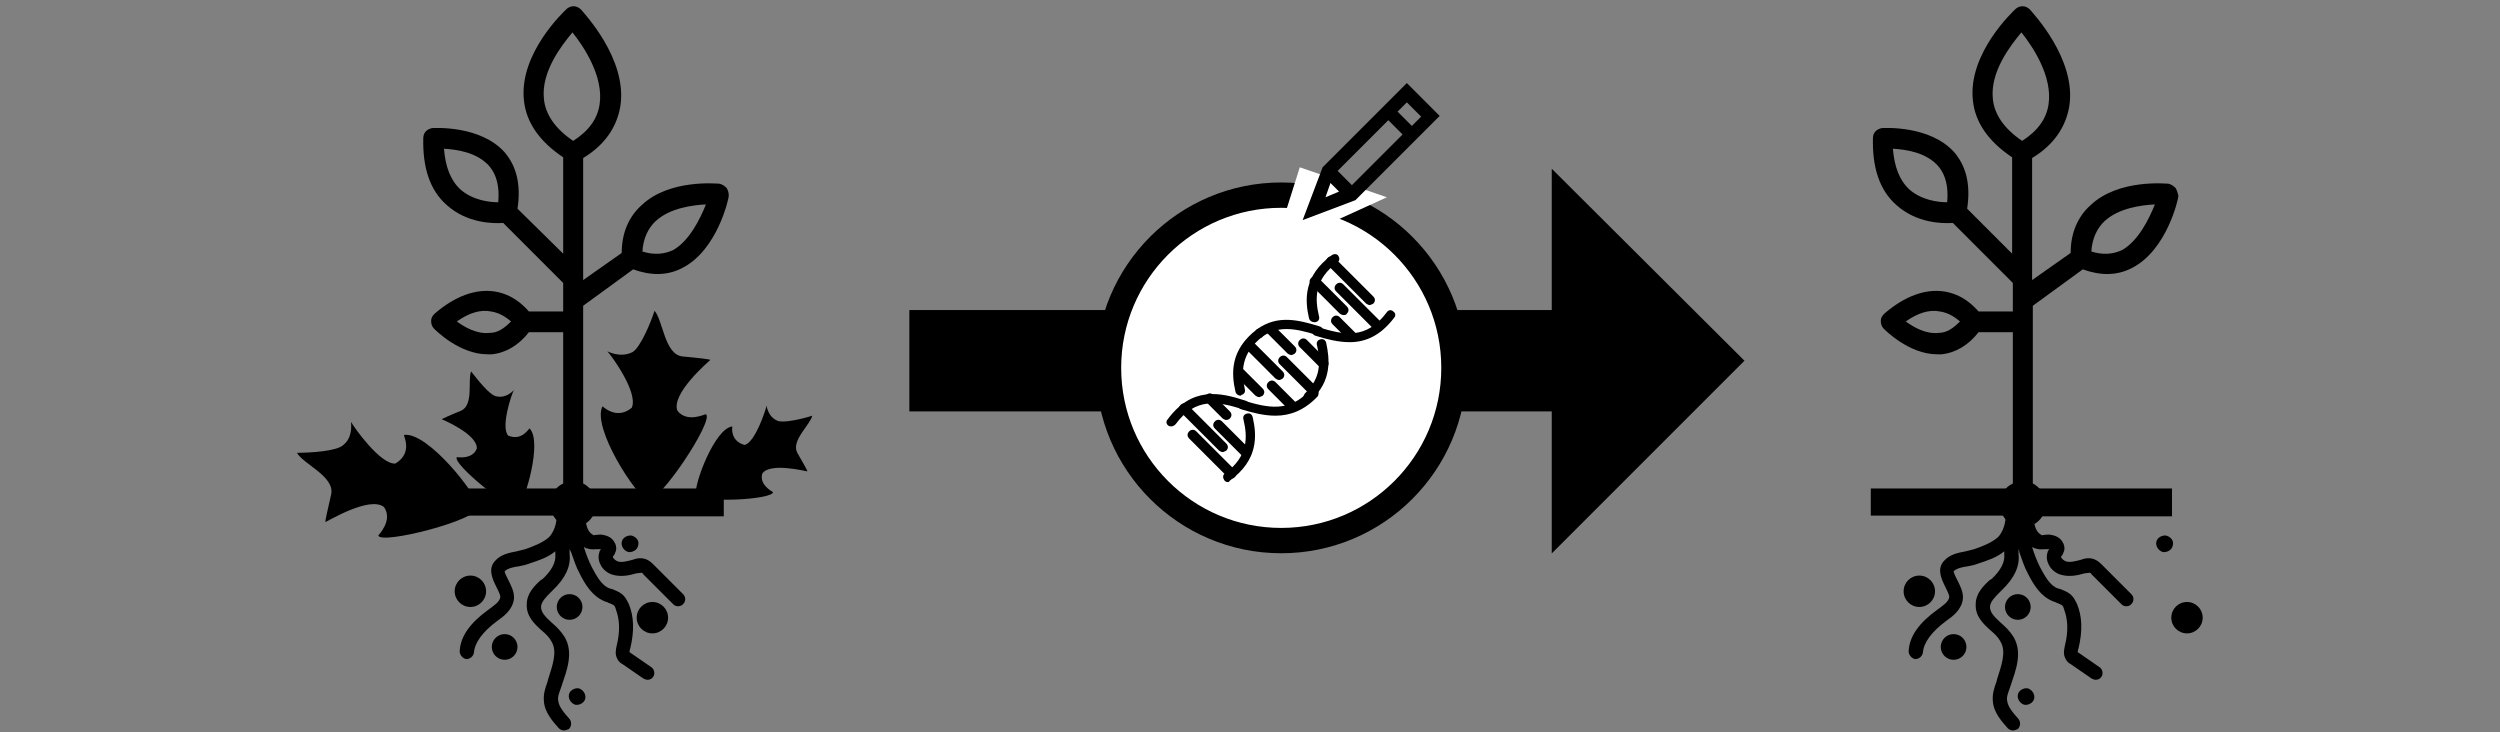
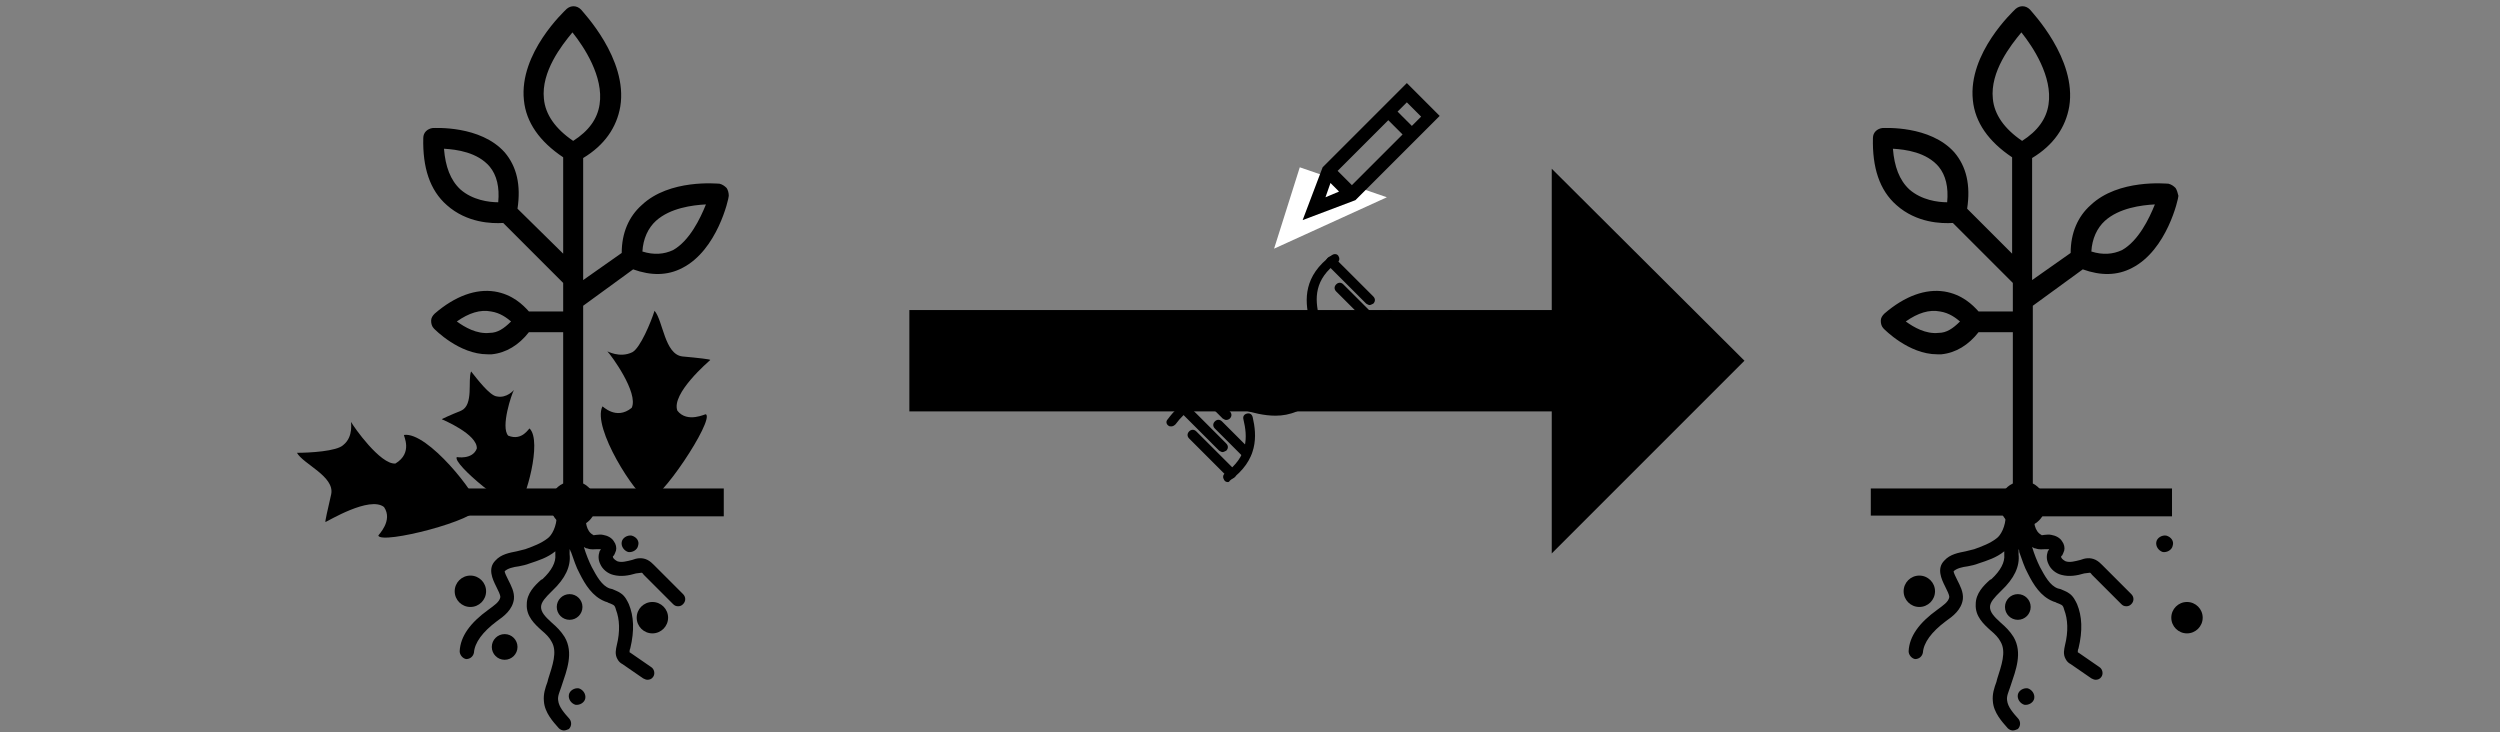
<svg xmlns="http://www.w3.org/2000/svg" width="222px" height="65px" viewBox="0 0 222 65" version="1.1">
  <rect x="0" y="0" width="222" height="65" fill="#808080" stroke="none" />
  <title>icon-genome-editing</title>
  <desc>Created with Sketch.</desc>
  <defs />
  <g id="icon-genome-editing" stroke="none" stroke-width="1" fill="none" fill-rule="evenodd" transform="translate(0, 0)">
    <g>
      <rect id="Rectangle" x="0" y="0" width="222" height="65" />
      <g id="Group" transform="translate(80.307, 14.729)">
        <path d="M0.444,17.303 L59.769,17.303" id="Shape" stroke="#000000" stroke-width="9" />
        <polygon id="Shape" fill="#000000" fill-rule="nonzero" points="57.488 0.254 57.488 34.417 74.601 17.303" />
      </g>
-       <circle id="Oval" stroke="#000000" stroke-width="2.25" fill="#FFFFFF" fill-rule="nonzero" cx="113.773" cy="32.666" r="15.338" />
      <g id="Group" transform="translate(103.125, 22.335)" fill="#000000" fill-rule="nonzero">
        <path d="M13.374,12.676 C13.247,12.676 13.183,12.613 13.057,12.55 L10.521,10.014 C10.331,9.824 10.331,9.571 10.521,9.381 C10.712,9.19 10.965,9.19 11.155,9.381 L13.691,11.916 C13.881,12.106 13.881,12.36 13.691,12.55 C13.564,12.613 13.5,12.676 13.374,12.676 Z" id="Shape" />
        <path d="M14.388,10.395 C14.261,10.395 14.198,10.331 14.071,10.268 L12.296,8.493 C12.106,8.303 12.106,8.05 12.296,7.859 C12.486,7.669 12.74,7.669 12.93,7.859 L14.705,9.634 C14.895,9.824 14.895,10.078 14.705,10.268 C14.641,10.395 14.515,10.395 14.388,10.395 Z" id="Shape" />
        <path d="M11.536,9.19 C11.409,9.19 11.345,9.127 11.219,9.064 L9.381,7.226 C9.19,7.035 9.19,6.782 9.381,6.592 C9.571,6.402 9.824,6.402 10.014,6.592 L11.852,8.43 C12.043,8.62 12.043,8.874 11.852,9.064 C11.726,9.127 11.662,9.19 11.536,9.19 Z" id="Shape" />
        <path d="M19.268,7.099 C19.141,7.099 19.078,7.035 18.951,6.972 L15.529,3.549 C15.338,3.359 15.338,3.106 15.529,2.916 C15.719,2.725 15.972,2.725 16.162,2.916 L19.585,6.338 C19.775,6.528 19.775,6.782 19.585,6.972 C19.458,7.099 19.395,7.099 19.268,7.099 Z" id="Shape" />
        <path d="M18.508,4.754 C18.381,4.754 18.317,4.69 18.191,4.627 L14.768,1.204 C14.578,1.014 14.578,0.761 14.768,0.57 C14.958,0.38 15.212,0.38 15.402,0.57 L18.825,3.993 C19.015,4.183 19.015,4.437 18.825,4.627 C18.698,4.69 18.571,4.754 18.508,4.754 Z" id="Shape" />
-         <path d="M16.162,5.641 C16.036,5.641 15.972,5.578 15.846,5.514 L13.31,2.979 C13.12,2.789 13.12,2.535 13.31,2.345 C13.5,2.155 13.754,2.155 13.944,2.345 L16.479,4.88 C16.67,5.071 16.67,5.324 16.479,5.514 C16.416,5.641 16.289,5.641 16.162,5.641 Z" id="Shape" />
-         <path d="M16.923,7.986 C16.796,7.986 16.733,7.923 16.606,7.859 L15.212,6.465 C15.022,6.275 15.022,6.021 15.212,5.831 C15.402,5.641 15.655,5.641 15.846,5.831 L17.24,7.226 C17.43,7.416 17.43,7.669 17.24,7.859 C17.177,7.986 17.05,7.986 16.923,7.986 Z" id="Shape" />
+         <path d="M16.923,7.986 C16.796,7.986 16.733,7.923 16.606,7.859 L15.212,6.465 C15.402,5.641 15.655,5.641 15.846,5.831 L17.24,7.226 C17.43,7.416 17.43,7.669 17.24,7.859 C17.177,7.986 17.05,7.986 16.923,7.986 Z" id="Shape" />
        <path d="M8.747,7.669 C8.62,7.669 8.493,7.606 8.43,7.479 C8.303,7.289 8.303,7.035 8.493,6.909 C10.331,5.578 12.233,6.085 14.071,6.655 C14.324,6.719 14.388,6.972 14.324,7.162 C14.261,7.416 14.007,7.479 13.817,7.416 C11.789,6.782 10.395,6.592 9,7.542 C8.937,7.669 8.81,7.669 8.747,7.669 Z" id="Shape" />
        <path d="M16.733,8.05 C15.719,8.05 14.705,7.796 13.691,7.479 C13.437,7.416 13.374,7.162 13.437,6.972 C13.5,6.719 13.754,6.655 13.944,6.719 C16.226,7.416 18.191,7.859 20.029,5.387 C20.156,5.197 20.409,5.134 20.599,5.324 C20.789,5.451 20.853,5.704 20.663,5.895 C19.458,7.479 18.127,8.05 16.733,8.05 Z" id="Shape" />
        <path d="M13.564,6.275 C13.374,6.275 13.183,6.148 13.12,5.958 C12.74,4.31 12.613,2.155 15.148,0.317 C15.338,0.19 15.592,0.19 15.719,0.38 C15.846,0.57 15.846,0.824 15.655,0.951 C13.564,2.472 13.627,4.183 14.007,5.768 C14.071,6.021 13.944,6.211 13.691,6.275 C13.627,6.275 13.627,6.275 13.564,6.275 Z" id="Shape" />
        <path d="M13.057,13.374 C12.93,13.374 12.803,13.31 12.74,13.247 C12.55,13.057 12.613,12.803 12.74,12.613 C13.944,11.472 14.261,10.205 13.817,8.303 C13.754,8.05 13.881,7.859 14.134,7.796 C14.388,7.733 14.578,7.859 14.641,8.113 C14.958,9.571 15.148,11.472 13.31,13.183 C13.31,13.374 13.183,13.374 13.057,13.374 Z" id="Shape" />
        <path d="M5.451,17.81 C5.324,17.81 5.261,17.747 5.134,17.684 L1.711,14.261 C1.521,14.071 1.521,13.817 1.711,13.627 C1.901,13.437 2.155,13.437 2.345,13.627 L5.768,17.05 C5.958,17.24 5.958,17.493 5.768,17.684 C5.641,17.747 5.514,17.81 5.451,17.81 Z" id="Shape" />
        <path d="M6.211,20.156 C6.085,20.156 6.021,20.092 5.895,20.029 L2.472,16.606 C2.282,16.416 2.282,16.162 2.472,15.972 C2.662,15.782 2.916,15.782 3.106,15.972 L6.528,19.395 C6.719,19.585 6.719,19.839 6.528,20.029 C6.402,20.156 6.338,20.156 6.211,20.156 Z" id="Shape" />
        <path d="M7.542,18.317 C7.416,18.317 7.352,18.254 7.226,18.191 L4.754,15.719 C4.564,15.529 4.564,15.275 4.754,15.085 C4.944,14.895 5.197,14.895 5.387,15.085 L7.859,17.557 C8.05,17.747 8.05,18.001 7.859,18.191 C7.796,18.317 7.669,18.317 7.542,18.317 Z" id="Shape" />
        <path d="M5.768,14.958 C5.641,14.958 5.578,14.895 5.451,14.831 L3.993,13.374 C3.803,13.183 3.803,12.93 3.993,12.74 C4.183,12.55 4.437,12.55 4.627,12.74 L6.085,14.198 C6.275,14.388 6.275,14.641 6.085,14.831 C6.021,14.895 5.895,14.958 5.768,14.958 Z" id="Shape" />
        <path d="M10.458,11.409 C10.331,11.409 10.268,11.345 10.141,11.282 L7.606,8.747 C7.416,8.557 7.416,8.303 7.606,8.113 C7.796,7.923 8.05,7.923 8.24,8.113 L10.775,10.648 C10.965,10.838 10.965,11.092 10.775,11.282 C10.648,11.345 10.585,11.409 10.458,11.409 Z" id="Shape" />
        <path d="M8.683,12.93 C8.557,12.93 8.493,12.867 8.366,12.803 L6.592,11.029 C6.402,10.838 6.402,10.585 6.592,10.395 C6.782,10.205 7.035,10.205 7.226,10.395 L9,12.169 C9.19,12.36 9.19,12.613 9,12.803 C8.874,12.867 8.747,12.93 8.683,12.93 Z" id="Shape" />
        <path d="M11.599,14.134 C11.472,14.134 11.409,14.071 11.282,14.007 L9.507,12.233 C9.317,12.043 9.317,11.789 9.507,11.599 C9.697,11.409 9.951,11.409 10.141,11.599 L11.916,13.374 C12.106,13.564 12.106,13.817 11.916,14.007 C11.789,14.134 11.662,14.134 11.599,14.134 Z" id="Shape" />
        <path d="M0.887,15.529 C0.824,15.529 0.697,15.529 0.634,15.465 C0.444,15.338 0.38,15.085 0.57,14.895 C2.725,11.979 5.197,12.486 7.479,13.247 C7.733,13.31 7.796,13.564 7.733,13.754 C7.669,14.007 7.416,14.134 7.226,14.007 C5.007,13.31 3.042,12.93 1.268,15.338 C1.141,15.465 1.014,15.529 0.887,15.529 Z" id="Shape" />
        <path d="M10.141,14.578 C9.127,14.578 8.113,14.324 7.099,14.007 C6.845,13.944 6.782,13.691 6.845,13.5 C6.909,13.247 7.162,13.183 7.352,13.247 C9.444,13.881 11.409,14.324 13.183,12.296 C13.31,12.106 13.627,12.106 13.817,12.233 C14.007,12.36 14.007,12.676 13.881,12.867 C12.676,14.134 11.409,14.578 10.141,14.578 Z" id="Shape" />
        <path d="M7.035,12.803 C6.845,12.803 6.655,12.676 6.592,12.486 C6.211,10.838 6.085,8.747 8.493,6.909 C8.683,6.782 8.937,6.782 9.064,6.972 C9.19,7.162 9.19,7.416 9,7.542 C7.035,9.064 7.099,10.712 7.416,12.233 C7.479,12.486 7.352,12.676 7.099,12.74 C7.099,12.803 7.035,12.803 7.035,12.803 Z" id="Shape" />
        <path d="M5.895,20.472 C5.768,20.472 5.641,20.409 5.578,20.282 C5.451,20.092 5.451,19.839 5.641,19.712 C7.733,18.191 7.669,16.479 7.289,14.895 C7.226,14.641 7.352,14.451 7.606,14.388 C7.859,14.324 8.05,14.451 8.113,14.705 C8.493,16.353 8.62,18.508 6.085,20.346 C6.021,20.472 5.958,20.472 5.895,20.472 Z" id="Shape" />
      </g>
      <path d="M49.376,43.378 L37.461,43.378 L37.461,45.787 L49.44,45.787 C49.44,46.737 48.996,47.561 48.616,47.815 C48.045,48.258 47.348,48.512 46.651,48.766 C46.397,48.829 46.144,48.892 45.89,48.956 C45.257,49.082 44.496,49.209 43.989,49.78 C43.292,50.477 43.735,51.428 44.052,52.061 C44.242,52.442 44.433,52.822 44.433,53.012 C44.369,53.456 43.862,53.773 43.355,54.153 C41.771,55.294 40.883,56.498 40.82,57.829 C40.82,58.146 41.073,58.463 41.39,58.526 C41.771,58.526 42.024,58.273 42.087,57.956 C42.151,57.069 42.848,56.118 44.116,55.167 C44.75,54.723 45.51,54.153 45.637,53.202 C45.7,52.568 45.383,51.998 45.13,51.491 C45.003,51.237 44.813,50.857 44.813,50.73 C45.066,50.477 45.573,50.35 46.081,50.287 C46.397,50.223 46.714,50.16 47.031,50.033 C47.792,49.78 48.616,49.526 49.313,48.956 C49.313,49.082 49.313,49.146 49.313,49.273 C49.376,49.906 48.996,50.667 48.172,51.428 L48.045,51.491 C47.475,51.998 46.778,52.695 46.778,53.646 C46.714,54.723 47.475,55.421 48.109,55.991 C48.489,56.308 48.806,56.625 48.996,57.005 C49.503,57.893 49.06,59.097 48.679,60.301 L48.616,60.555 C48.426,61.062 48.236,61.632 48.299,62.266 C48.362,63.28 49.123,64.104 49.63,64.674 C49.757,64.801 49.947,64.865 50.074,64.865 C50.2,64.865 50.391,64.801 50.517,64.738 C50.771,64.484 50.771,64.104 50.581,63.85 C50.074,63.28 49.63,62.773 49.567,62.203 C49.503,61.822 49.693,61.442 49.82,61.062 L49.883,60.872 C50.327,59.54 50.961,57.956 50.137,56.562 C49.82,56.054 49.44,55.674 48.996,55.294 C48.362,54.723 48.045,54.343 48.045,53.899 C48.045,53.456 48.489,53.012 48.933,52.568 L49.06,52.442 C50.2,51.364 50.707,50.287 50.581,49.209 C50.581,49.082 50.581,48.892 50.581,48.766 C50.644,48.829 50.644,48.956 50.707,49.019 C50.961,49.716 51.151,50.35 51.468,50.92 C51.975,51.935 52.609,52.949 53.686,53.392 C53.813,53.456 53.94,53.456 54.003,53.519 C54.193,53.583 54.32,53.646 54.447,53.709 C54.574,53.773 54.637,53.899 54.701,54.153 C55.017,54.977 55.081,56.054 54.764,57.322 C54.701,57.639 54.574,58.083 54.827,58.526 C54.954,58.78 55.144,58.907 55.271,58.97 L57.109,60.238 C57.236,60.301 57.363,60.364 57.489,60.364 C57.68,60.364 57.87,60.301 57.996,60.111 C58.187,59.857 58.123,59.414 57.806,59.224 L55.968,57.956 C55.905,57.956 55.905,57.893 55.905,57.893 C55.905,57.829 55.905,57.702 55.968,57.576 C56.348,55.991 56.285,54.723 55.841,53.646 C55.715,53.392 55.525,52.949 55.144,52.695 C54.891,52.505 54.637,52.442 54.384,52.315 C54.32,52.315 54.193,52.252 54.13,52.252 C53.433,51.998 52.989,51.174 52.546,50.35 C52.292,49.843 52.038,49.209 51.848,48.575 C51.975,48.639 52.038,48.702 52.165,48.702 C52.482,48.829 52.799,48.766 53.053,48.766 C53.179,48.766 53.243,48.766 53.306,48.766 C53.306,48.766 53.37,48.766 53.37,48.766 C53.306,48.829 53.306,48.892 53.243,48.956 C53.116,49.336 53.116,49.716 53.306,50.097 C53.496,50.54 53.94,50.92 54.447,51.047 C55.144,51.237 55.841,51.111 56.475,50.92 C56.602,50.92 56.856,50.857 56.982,50.857 C57.046,50.857 57.109,50.984 57.172,51.047 L59.771,53.646 C59.898,53.773 60.025,53.836 60.215,53.836 C60.405,53.836 60.532,53.773 60.658,53.646 C60.912,53.392 60.912,53.012 60.658,52.759 L58.06,50.16 C57.933,50.033 57.743,49.843 57.489,49.716 C56.982,49.463 56.475,49.589 56.158,49.716 C55.651,49.843 55.208,49.97 54.827,49.843 C54.701,49.78 54.51,49.653 54.447,49.526 C54.447,49.463 54.384,49.399 54.447,49.399 C54.447,49.399 54.447,49.336 54.51,49.336 C54.574,49.209 54.637,49.082 54.701,48.892 C54.764,48.639 54.701,48.322 54.51,48.068 C54.32,47.751 53.94,47.561 53.56,47.498 C53.306,47.434 53.116,47.498 52.926,47.498 C52.862,47.498 52.672,47.561 52.672,47.498 C52.038,47.181 51.975,46.23 52.038,45.85 L64.271,45.85 L64.271,43.378 L51.975,43.378 L49.376,43.378 Z" id="Shape" fill="#000000" fill-rule="nonzero" />
      <circle id="Oval" fill="#000000" fill-rule="nonzero" cx="57.933" cy="54.85" r="1.394" />
      <circle id="Oval" fill="#000000" fill-rule="nonzero" cx="44.813" cy="57.449" r="1.141" />
      <circle id="Oval" fill="#000000" fill-rule="nonzero" cx="41.771" cy="52.505" r="1.394" />
      <path d="M56.095,47.561 C55.715,47.498 55.271,47.751 55.208,48.132 C55.144,48.512 55.398,48.892 55.778,49.019 C56.158,49.082 56.602,48.829 56.665,48.449 C56.792,48.068 56.539,47.688 56.095,47.561" id="Shape" fill="#000000" fill-rule="nonzero" />
      <circle id="Oval" fill="#000000" fill-rule="nonzero" cx="50.581" cy="53.899" r="1.141" />
      <path d="M51.405,61.125 C51.024,61.062 50.581,61.315 50.517,61.695 C50.454,62.076 50.707,62.456 51.088,62.583 C51.468,62.646 51.912,62.393 51.975,62.012 C52.038,61.632 51.785,61.252 51.405,61.125" id="Shape" fill="#000000" fill-rule="nonzero" />
      <path d="M31.186,37.483 C31.376,37.864 33.784,41.286 35.115,41.16 C36.7,40.209 35.813,38.688 35.876,38.624 C37.968,38.307 42.404,43.948 42.468,45.026 C42.531,46.167 33.848,48.385 33.594,47.561 C33.594,47.498 34.925,46.23 34.101,45.026 C32.834,44.012 29.094,46.294 28.904,46.357 C28.841,46.357 29.094,45.279 29.411,43.885 C29.728,42.301 26.939,41.223 26.369,40.209 C27.446,40.209 29.918,40.082 30.489,39.512 C31.439,38.751 31.122,37.42 31.186,37.483 Z" id="Shape" fill="#000000" fill-rule="nonzero" />
      <path d="M45.637,34.631 C45.447,34.948 44.433,37.927 45.13,38.688 C46.397,39.195 46.968,37.991 47.031,38.054 C48.172,39.195 46.651,44.456 46.017,44.963 C45.383,45.47 40.123,41.16 40.566,40.589 C40.566,40.589 41.961,40.843 42.341,39.829 C42.404,38.561 39.362,37.293 39.235,37.23 C39.172,37.23 39.996,36.85 40.947,36.469 C42.087,35.962 41.517,33.744 41.834,32.983 C42.341,33.617 43.482,35.138 44.116,35.202 C45.003,35.392 45.637,34.631 45.637,34.631 Z" id="Shape" fill="#000000" fill-rule="nonzero" />
-       <path d="M68.074,36.026 C68.074,35.962 68.138,36.976 69.025,37.357 C69.532,37.61 71.37,37.167 72.131,36.913 C71.94,37.737 70.229,39.131 70.8,40.209 C71.307,41.096 71.75,41.857 71.687,41.857 C71.56,41.857 68.391,41.033 67.694,42.047 C67.377,43.061 68.645,43.695 68.645,43.695 C68.645,44.392 61.989,44.709 61.799,43.885 C61.609,43.061 63.447,38.054 65.032,37.864 C65.032,37.864 64.778,39.131 66.109,39.512 C67.06,39.322 68.011,36.343 68.074,36.026 Z" id="Shape" fill="#000000" fill-rule="nonzero" />
      <path d="M53.94,31.209 C53.877,31.145 55.017,31.842 56.158,31.272 C56.856,30.892 57.806,28.61 58.123,27.596 C58.884,28.483 59.011,31.462 60.595,31.652 C61.989,31.779 63.13,31.906 63.067,31.969 C62.94,32.096 59.581,34.948 60.151,36.469 C61.039,37.61 62.687,36.723 62.687,36.786 C63.447,37.293 58.503,44.772 57.489,44.392 C56.475,44.012 52.546,37.991 53.496,36.089 C53.496,36.026 54.701,37.357 56.095,36.216 C56.729,34.885 54.257,31.526 53.94,31.209 Z" id="Shape" fill="#000000" fill-rule="nonzero" />
      <g id="Group" transform="translate(37.207, 0.151)">
        <path d="M2.155,13.057 C2.218,14.705 2.725,15.909 3.613,16.67 C4.69,17.62 6.148,17.81 6.972,17.81 C7.162,16.479 6.909,15.338 6.211,14.578 C5.134,13.374 3.296,13.12 2.155,13.057 Z" id="Shape" />
        <path d="M3.359,28.395 C4.056,28.902 5.197,29.536 6.275,29.409 C6.972,29.346 7.542,29.029 8.113,28.332 C7.733,27.952 7.162,27.508 6.338,27.444 C5.451,27.318 4.437,27.635 3.359,28.395 Z" id="Shape" />
-         <path d="M19.775,22.12 C20.789,22.501 21.74,22.437 22.501,21.994 C23.958,21.233 24.909,19.268 25.416,17.874 C24.212,17.937 22.247,18.127 20.98,19.332 C20.282,20.029 19.839,20.98 19.775,22.12 Z" id="Shape" />
        <path d="M16.099,9.064 C16.479,6.592 14.641,3.93 13.691,2.662 C12.676,3.803 10.902,6.211 11.155,8.557 C11.345,10.014 12.169,11.219 13.754,12.296 C15.085,11.472 15.909,10.395 16.099,9.064 Z" id="Shape" />
        <path d="M27.318,16.543 C27.128,16.353 26.937,16.226 26.684,16.162 C26.494,16.162 22.247,15.719 19.775,18.064 C18.634,19.078 18.001,20.536 18.001,22.311 L14.578,24.719 L14.578,13.881 C16.479,12.74 17.557,11.155 17.874,9.317 C18.571,5.071 14.515,0.887 14.388,0.697 C14.007,0.317 13.5,0.317 13.12,0.634 C12.93,0.824 8.874,4.564 9.317,8.747 C9.507,10.712 10.712,12.423 12.803,13.817 L12.803,22.374 L8.747,18.381 C9.064,16.289 8.683,14.641 7.606,13.374 C5.451,10.965 1.394,11.219 1.204,11.219 C0.761,11.282 0.38,11.599 0.38,12.106 C0.317,14.705 0.951,16.733 2.472,18.064 C4.247,19.648 6.465,19.712 7.479,19.648 L12.803,24.973 L12.803,27.508 L9.761,27.508 C9.254,26.937 8.303,25.987 6.719,25.733 C5.071,25.48 3.232,26.113 1.394,27.698 C1.204,27.888 1.077,28.078 1.077,28.332 C1.077,28.585 1.141,28.839 1.331,29.029 C1.394,29.092 3.549,31.311 6.085,31.311 C6.211,31.311 6.338,31.311 6.465,31.311 C7.733,31.184 8.874,30.487 9.761,29.346 L12.803,29.346 L12.803,42.783 C12.106,43.1 11.662,43.797 11.662,44.621 C11.662,45.762 12.55,46.649 13.691,46.649 C14.831,46.649 15.719,45.762 15.719,44.621 C15.719,43.797 15.212,43.1 14.578,42.783 L14.578,27.001 L19.015,23.768 C20.599,24.339 22.057,24.339 23.388,23.642 C26.494,22.057 27.508,17.493 27.508,17.24 C27.508,16.986 27.444,16.733 27.318,16.543 Z M7.035,17.81 C6.211,17.81 4.754,17.62 3.676,16.67 C2.789,15.846 2.345,14.641 2.218,13.057 C3.359,13.12 5.197,13.374 6.275,14.641 C6.909,15.402 7.162,16.479 7.035,17.81 Z M6.275,29.409 C5.134,29.536 4.056,28.902 3.359,28.395 C4.437,27.635 5.451,27.318 6.402,27.508 C7.226,27.635 7.796,28.078 8.176,28.395 C7.542,29.029 6.972,29.409 6.275,29.409 Z M11.092,8.62 C10.838,6.211 12.676,3.866 13.627,2.725 C14.641,3.993 16.416,6.655 16.036,9.127 C15.846,10.395 15.085,11.472 13.691,12.36 C12.106,11.282 11.219,10.014 11.092,8.62 Z M22.564,22.057 C21.74,22.437 20.853,22.501 19.839,22.184 C19.902,21.043 20.346,20.092 21.043,19.458 C22.311,18.317 24.275,18.064 25.48,18.001 C24.973,19.268 24.022,21.233 22.564,22.057 Z" id="Shape" fill="#000000" fill-rule="nonzero" />
      </g>
      <path d="M178.042,43.378 L166.126,43.378 L166.126,45.787 L178.106,45.787 C178.106,46.737 177.662,47.561 177.282,47.815 C176.711,48.258 176.014,48.512 175.317,48.766 C175.063,48.829 174.81,48.892 174.556,48.956 C173.922,49.082 173.162,49.209 172.655,49.78 C171.958,50.477 172.401,51.428 172.718,52.061 C172.908,52.442 173.099,52.822 173.099,53.012 C173.035,53.456 172.528,53.773 172.021,54.153 C170.436,55.294 169.549,56.498 169.486,57.829 C169.486,58.146 169.739,58.463 170.056,58.526 C170.436,58.526 170.69,58.273 170.753,57.956 C170.817,57.069 171.514,56.118 172.782,55.167 C173.415,54.723 174.176,54.153 174.303,53.202 C174.366,52.568 174.049,51.998 173.796,51.491 C173.669,51.237 173.479,50.857 173.479,50.73 C173.732,50.477 174.239,50.35 174.746,50.287 C175.063,50.223 175.38,50.16 175.697,50.033 C176.458,49.78 177.282,49.526 177.979,48.956 C177.979,49.082 177.979,49.146 177.979,49.273 C178.042,49.906 177.662,50.667 176.838,51.428 L176.711,51.491 C176.141,51.998 175.444,52.695 175.444,53.646 C175.38,54.723 176.141,55.421 176.775,55.991 C177.155,56.308 177.472,56.625 177.662,57.005 C178.169,57.893 177.725,59.097 177.345,60.301 L177.282,60.555 C177.092,61.062 176.901,61.632 176.965,62.266 C177.028,63.28 177.789,64.104 178.296,64.674 C178.423,64.801 178.613,64.865 178.74,64.865 C178.866,64.865 179.056,64.801 179.183,64.738 C179.437,64.484 179.437,64.104 179.247,63.85 C178.74,63.28 178.296,62.773 178.232,62.203 C178.169,61.822 178.359,61.442 178.486,61.062 L178.549,60.872 C178.993,59.54 179.627,57.956 178.803,56.562 C178.486,56.054 178.106,55.674 177.662,55.294 C177.028,54.723 176.711,54.343 176.711,53.899 C176.711,53.456 177.155,53.012 177.599,52.568 L177.725,52.442 C178.866,51.364 179.373,50.287 179.247,49.209 C179.247,49.082 179.247,48.892 179.247,48.766 C179.31,48.829 179.31,48.956 179.31,49.019 C179.563,49.716 179.754,50.35 180.071,50.92 C180.578,51.935 181.211,52.949 182.289,53.392 C182.416,53.456 182.542,53.456 182.606,53.519 C182.796,53.583 182.923,53.646 183.05,53.709 C183.176,53.773 183.24,53.899 183.303,54.153 C183.62,54.977 183.683,56.054 183.366,57.322 C183.303,57.639 183.176,58.083 183.43,58.526 C183.557,58.78 183.747,58.907 183.873,58.97 L185.712,60.238 C185.838,60.301 185.965,60.364 186.092,60.364 C186.282,60.364 186.472,60.301 186.599,60.111 C186.789,59.857 186.726,59.414 186.409,59.224 L184.571,57.956 C184.507,57.956 184.507,57.893 184.507,57.893 C184.507,57.829 184.507,57.702 184.571,57.576 C184.951,55.991 184.888,54.723 184.444,53.646 C184.317,53.392 184.127,52.949 183.747,52.695 C183.493,52.505 183.24,52.442 182.986,52.315 C182.923,52.315 182.796,52.252 182.733,52.252 C182.035,51.998 181.592,51.174 181.148,50.35 C180.895,49.843 180.641,49.209 180.451,48.575 C180.578,48.639 180.641,48.702 180.768,48.702 C181.085,48.829 181.402,48.766 181.655,48.766 C181.782,48.766 181.845,48.766 181.909,48.766 C181.909,48.766 181.972,48.766 181.972,48.766 C181.909,48.829 181.909,48.892 181.845,48.956 C181.718,49.336 181.718,49.716 181.909,50.097 C182.099,50.54 182.542,50.92 183.05,51.047 C183.747,51.237 184.444,51.111 185.078,50.92 C185.205,50.92 185.458,50.857 185.585,50.857 C185.648,50.857 185.712,50.984 185.775,51.047 L188.374,53.646 C188.5,53.773 188.627,53.836 188.817,53.836 C189.007,53.836 189.134,53.773 189.261,53.646 C189.514,53.392 189.514,53.012 189.261,52.759 L186.662,50.16 C186.536,50.033 186.345,49.843 186.092,49.716 C185.585,49.463 185.078,49.589 184.761,49.716 C184.254,49.843 183.81,49.97 183.43,49.843 C183.303,49.78 183.113,49.653 183.05,49.526 C183.05,49.463 182.986,49.399 183.05,49.399 C183.05,49.399 183.05,49.336 183.113,49.336 C183.176,49.209 183.24,49.082 183.303,48.892 C183.366,48.639 183.303,48.322 183.113,48.068 C182.923,47.751 182.542,47.561 182.162,47.498 C181.909,47.434 181.718,47.498 181.528,47.498 C181.465,47.498 181.275,47.561 181.275,47.498 C180.641,47.181 180.578,46.23 180.641,45.85 L192.874,45.85 L192.874,43.378 L180.578,43.378 L178.042,43.378 Z" id="Shape" fill="#000000" fill-rule="nonzero" />
      <circle id="Oval" fill="#000000" fill-rule="nonzero" cx="194.205" cy="54.85" r="1.394" />
-       <circle id="Oval" fill="#000000" fill-rule="nonzero" cx="173.479" cy="57.449" r="1.141" />
      <circle id="Oval" fill="#000000" fill-rule="nonzero" cx="170.436" cy="52.505" r="1.394" />
      <path d="M192.367,47.561 C191.986,47.498 191.543,47.751 191.479,48.132 C191.416,48.512 191.669,48.892 192.05,49.019 C192.43,49.082 192.874,48.829 192.937,48.449 C193.064,48.068 192.81,47.688 192.367,47.561" id="Shape" fill="#000000" fill-rule="nonzero" />
      <circle id="Oval" fill="#000000" fill-rule="nonzero" cx="179.183" cy="53.899" r="1.141" />
      <path d="M180.071,61.125 C179.69,61.062 179.247,61.315 179.183,61.695 C179.12,62.076 179.373,62.456 179.754,62.583 C180.134,62.646 180.578,62.393 180.641,62.012 C180.704,61.632 180.451,61.252 180.071,61.125" id="Shape" fill="#000000" fill-rule="nonzero" />
      <g id="Group" transform="translate(165.873, 0.151)">
        <path d="M2.155,13.057 C2.218,14.705 2.725,15.909 3.613,16.67 C4.69,17.62 6.148,17.81 6.972,17.81 C7.162,16.479 6.909,15.338 6.211,14.578 C5.134,13.374 3.296,13.12 2.155,13.057 Z" id="Shape" />
        <path d="M3.359,28.395 C4.056,28.902 5.197,29.536 6.275,29.409 C6.972,29.346 7.542,29.029 8.113,28.332 C7.733,27.952 7.162,27.508 6.338,27.444 C5.451,27.318 4.437,27.635 3.359,28.395 Z" id="Shape" />
        <path d="M19.775,22.12 C20.789,22.501 21.74,22.437 22.501,21.994 C23.958,21.233 24.909,19.268 25.416,17.874 C24.212,17.937 22.247,18.127 20.98,19.332 C20.282,20.029 19.839,20.98 19.775,22.12 Z" id="Shape" />
        <path d="M16.099,9.064 C16.479,6.592 14.641,3.93 13.691,2.662 C12.676,3.803 10.902,6.211 11.155,8.557 C11.345,10.014 12.169,11.219 13.754,12.296 C15.085,11.472 15.909,10.395 16.099,9.064 Z" id="Shape" />
        <path d="M27.318,16.543 C27.128,16.353 26.937,16.226 26.684,16.162 C26.494,16.162 22.247,15.719 19.775,18.064 C18.634,19.078 18.001,20.536 18.001,22.311 L14.578,24.719 L14.578,13.881 C16.479,12.74 17.557,11.155 17.874,9.317 C18.571,5.071 14.515,0.887 14.388,0.697 C14.007,0.317 13.5,0.317 13.12,0.634 C12.93,0.824 8.874,4.564 9.317,8.747 C9.507,10.712 10.712,12.423 12.803,13.817 L12.803,22.374 L8.81,18.381 C9.127,16.289 8.747,14.641 7.669,13.374 C5.514,10.965 1.458,11.219 1.268,11.219 C0.824,11.282 0.444,11.599 0.444,12.106 C0.38,14.705 1.014,16.733 2.535,18.064 C4.31,19.648 6.528,19.712 7.542,19.648 L12.867,24.973 L12.867,27.508 L9.824,27.508 C9.317,26.937 8.366,25.987 6.782,25.733 C5.134,25.48 3.296,26.113 1.458,27.698 C1.268,27.888 1.141,28.078 1.141,28.332 C1.141,28.585 1.204,28.839 1.394,29.029 C1.458,29.092 3.613,31.311 6.148,31.311 C6.275,31.311 6.402,31.311 6.528,31.311 C7.796,31.184 8.937,30.487 9.824,29.346 L12.867,29.346 L12.867,42.783 C12.169,43.1 11.726,43.797 11.726,44.621 C11.726,45.762 12.613,46.649 13.754,46.649 C14.895,46.649 15.782,45.762 15.782,44.621 C15.782,43.797 15.275,43.1 14.641,42.783 L14.641,27.001 L19.078,23.768 C20.663,24.339 22.12,24.339 23.451,23.642 C26.557,22.057 27.571,17.493 27.571,17.24 C27.508,16.986 27.444,16.733 27.318,16.543 Z M7.035,17.81 C6.211,17.81 4.754,17.62 3.676,16.67 C2.789,15.846 2.345,14.641 2.218,13.057 C3.359,13.12 5.197,13.374 6.275,14.641 C6.909,15.402 7.162,16.479 7.035,17.81 Z M6.275,29.409 C5.134,29.536 4.056,28.902 3.359,28.395 C4.437,27.635 5.451,27.318 6.402,27.508 C7.226,27.635 7.796,28.078 8.176,28.395 C7.542,29.029 6.972,29.409 6.275,29.409 Z M11.092,8.62 C10.838,6.211 12.676,3.866 13.627,2.725 C14.641,3.993 16.416,6.655 16.036,9.127 C15.846,10.395 15.085,11.472 13.691,12.36 C12.106,11.282 11.219,10.014 11.092,8.62 Z M22.564,22.057 C21.74,22.437 20.853,22.501 19.839,22.184 C19.902,21.043 20.346,20.092 21.043,19.458 C22.311,18.317 24.275,18.064 25.48,18.001 C24.973,19.268 24.022,21.233 22.564,22.057 Z" id="Shape" fill="#000000" fill-rule="nonzero" />
      </g>
      <polygon id="Shape" fill="#FFFFFF" fill-rule="nonzero" points="113.139 22.082 115.421 14.856 123.153 17.518" />
      <path d="M124.928,7.377 L117.449,14.856 L115.674,19.546 L120.365,17.772 L127.844,10.293 L124.928,7.377 Z M117.702,17.518 L118.146,16.25 L118.907,17.011 L117.702,17.518 Z M120.048,16.441 L118.78,15.173 L123.28,10.673 L124.548,11.94 L120.048,16.441 Z M124.104,9.912 L124.928,9.088 L126.196,10.356 L125.372,11.18 L124.104,9.912 Z" id="Shape" fill="#000000" fill-rule="nonzero" />
    </g>
  </g>
</svg>